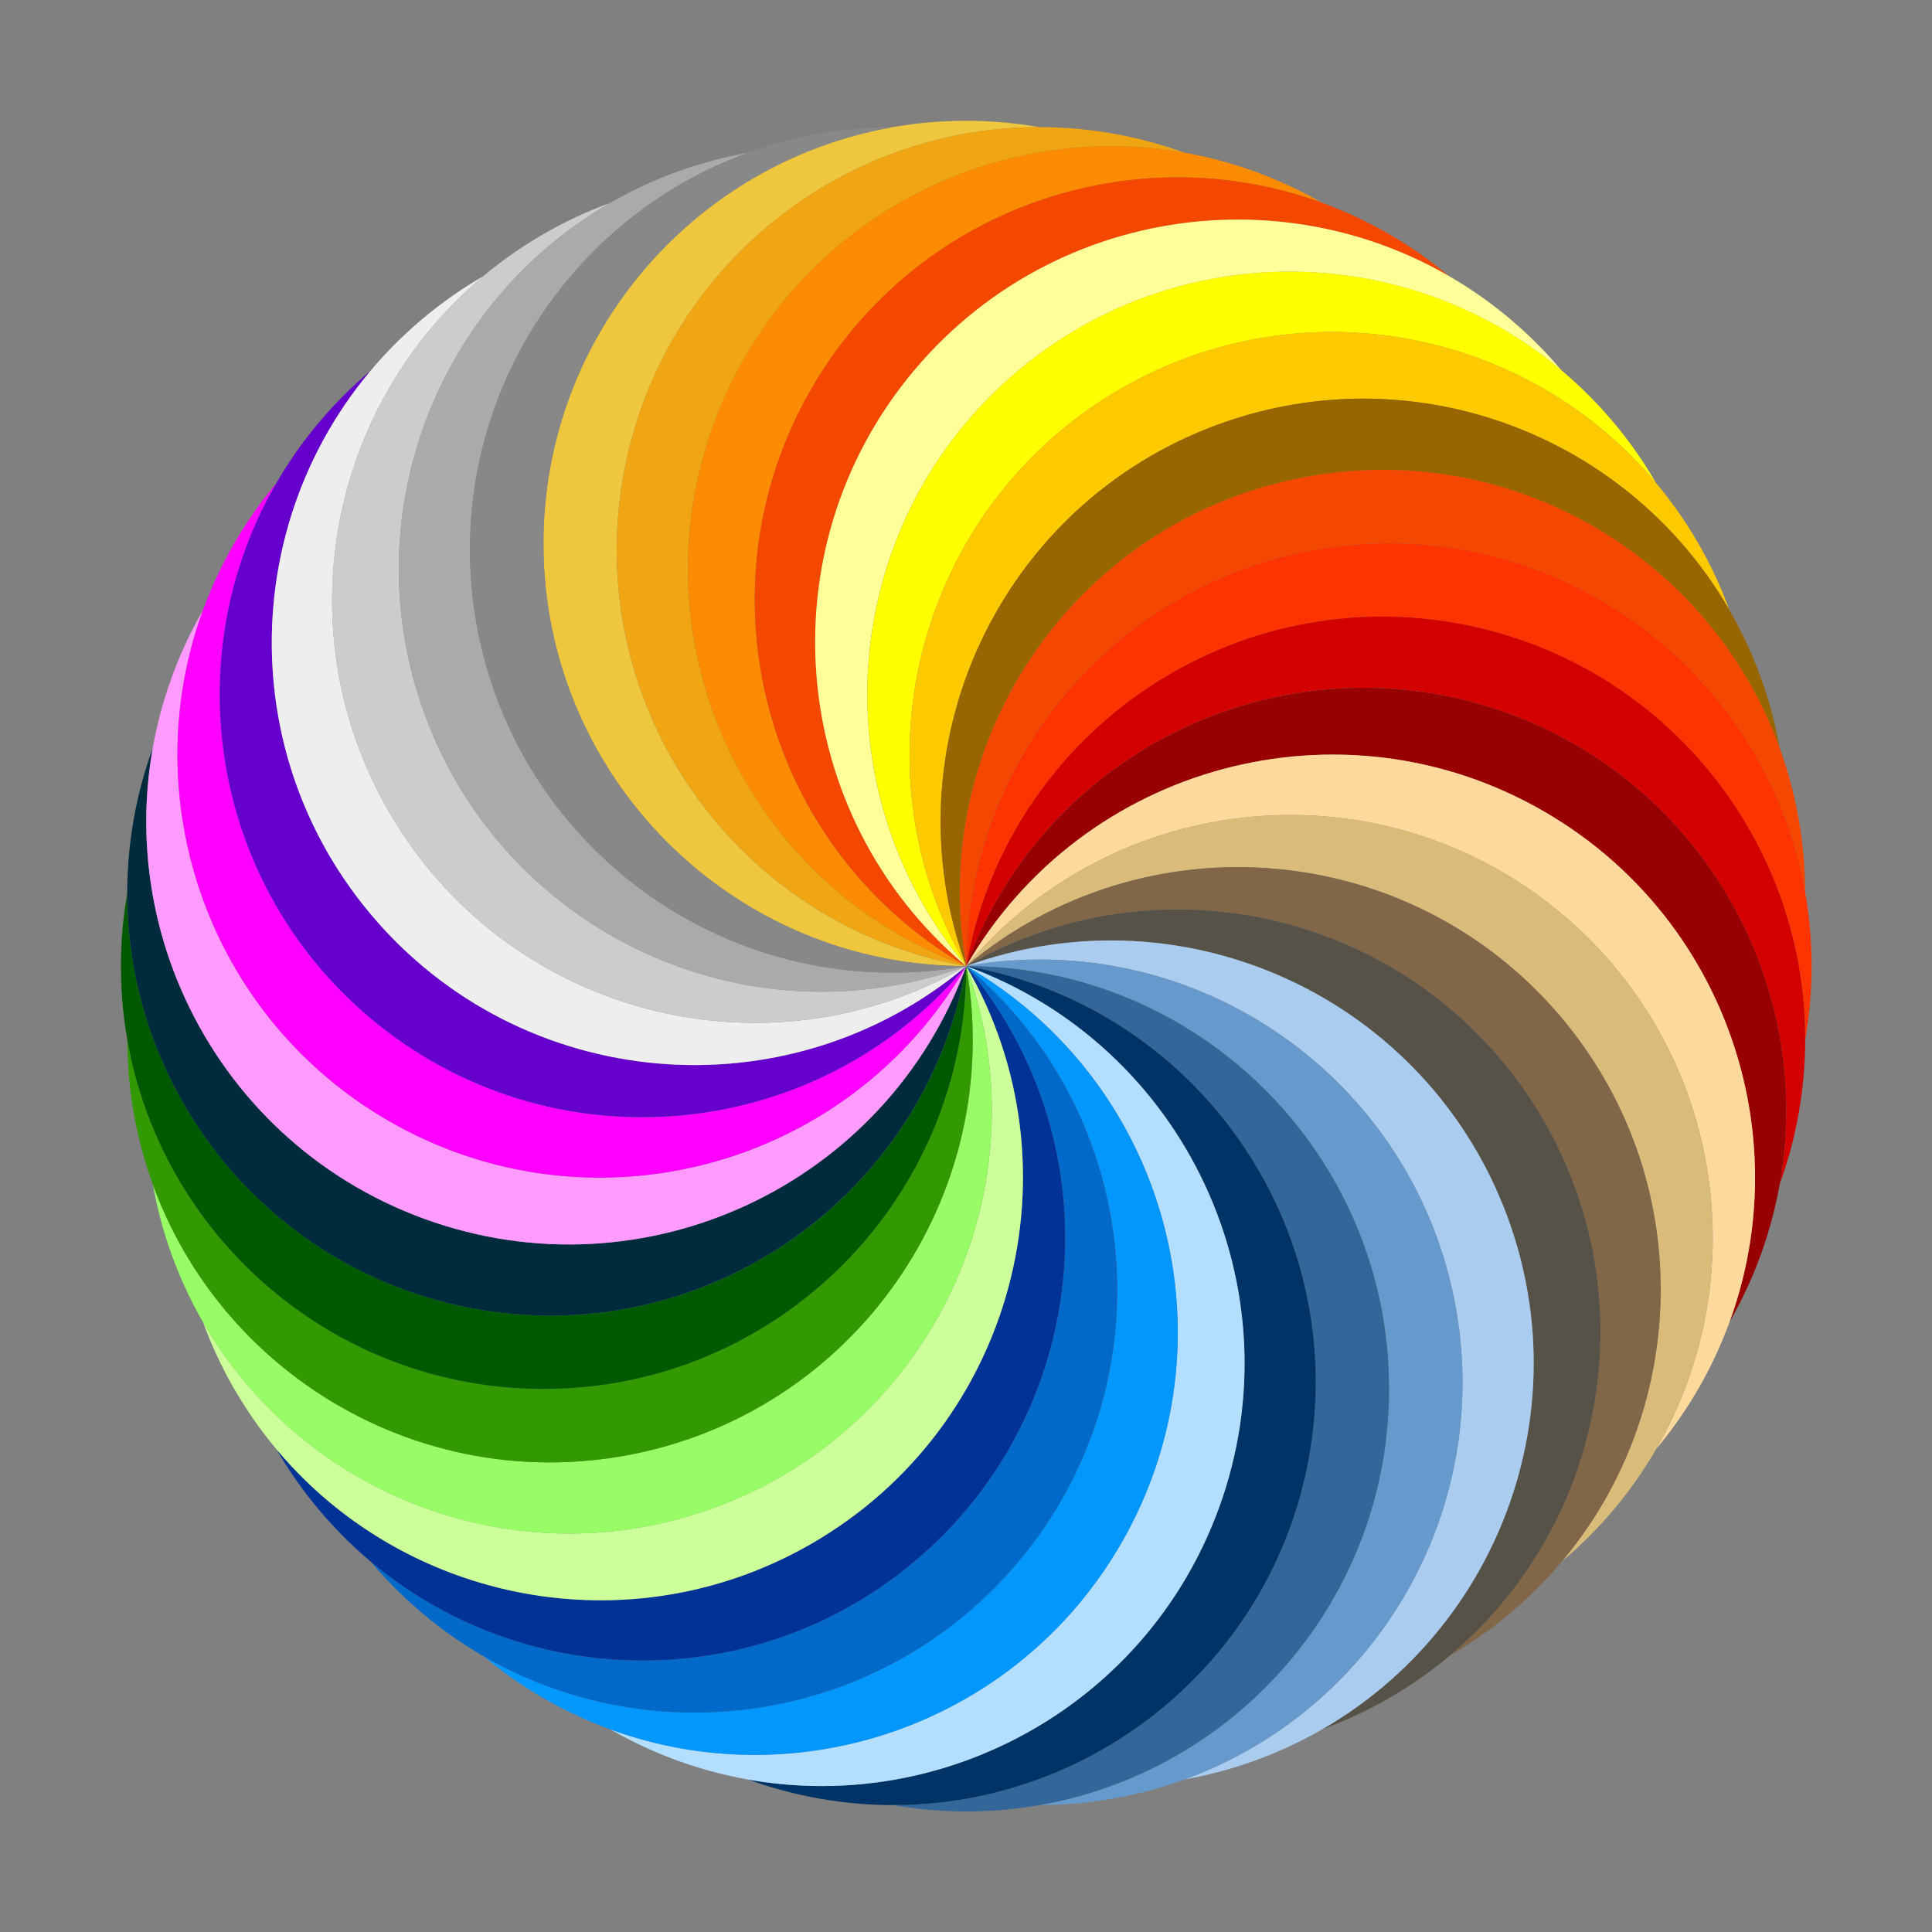
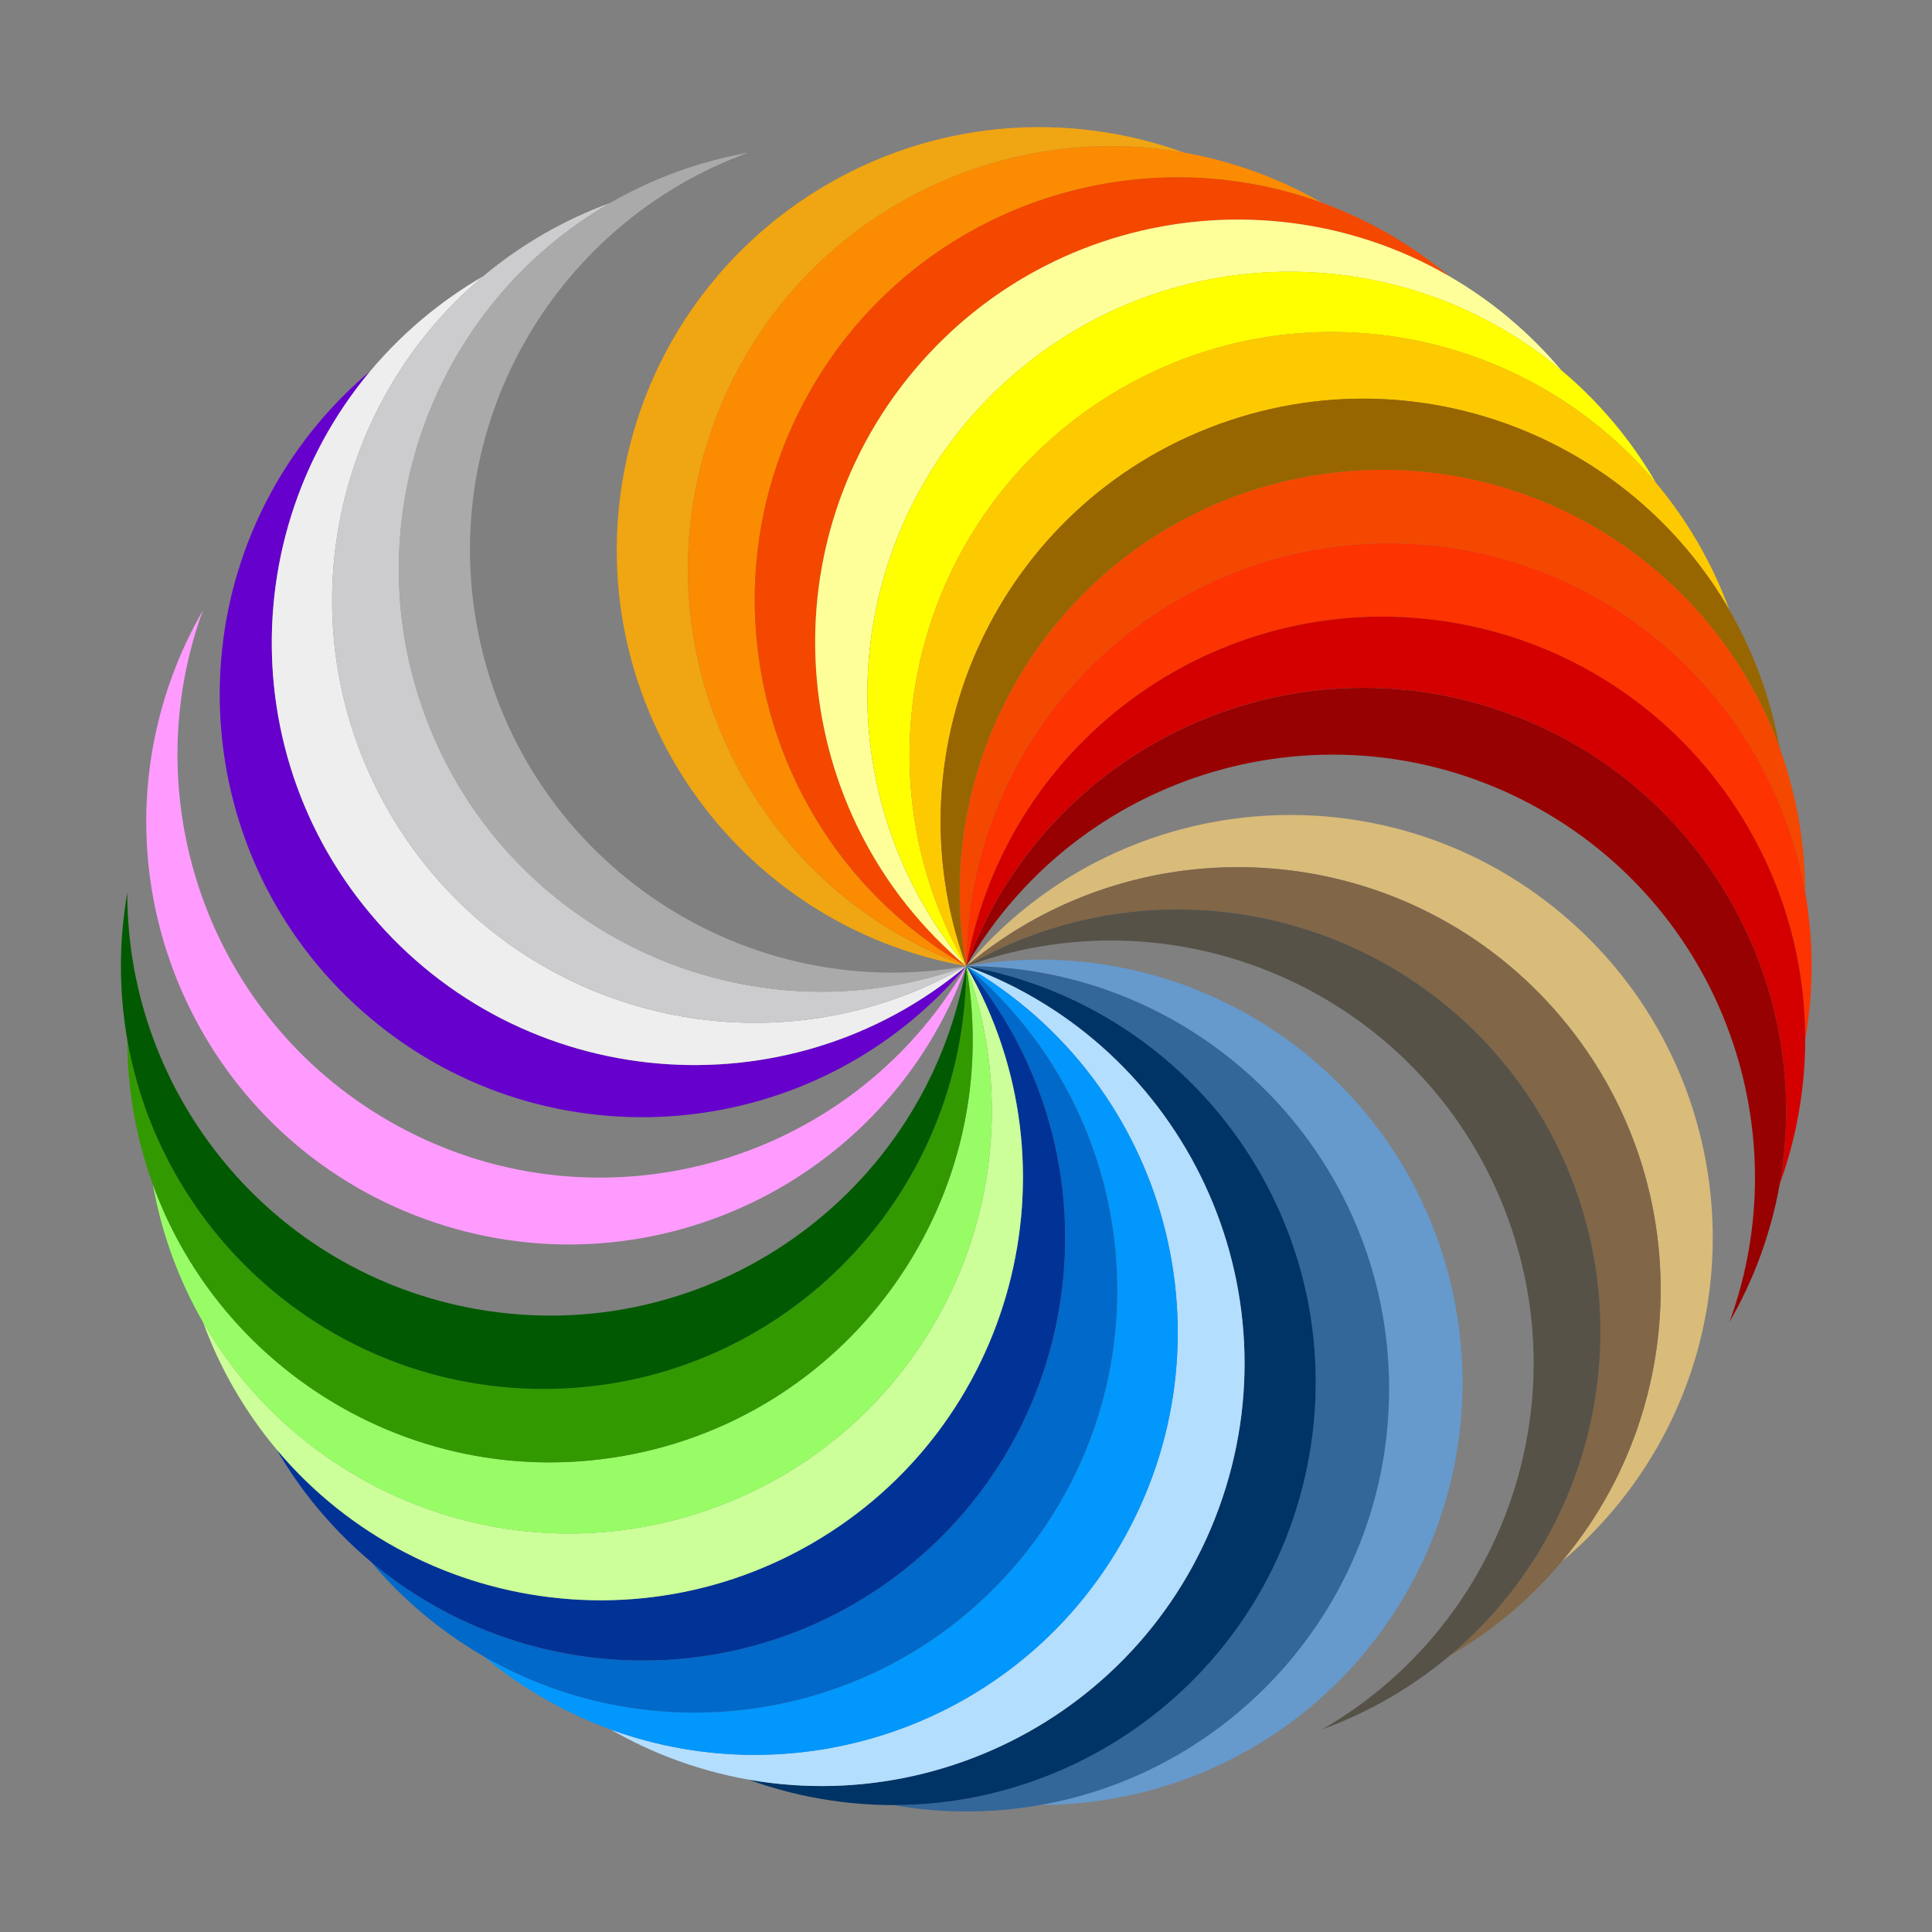
<svg xmlns="http://www.w3.org/2000/svg" xmlns:ns1="http://www.inkscape.org/namespaces/inkscape" id="svg2" viewBox="0 0 720 720" version="1.1" ns1:version="0.91 r13725">
  <rect x="0" y="0" width="720" height="720" fill="#808080" stroke="none" />
  <g id="g3784" transform="matrix(2.005 0 0 2.005 -391.43 7.551)">
-     <path id="path2865" style="fill:#eec73e" d="m374.82 18.68c-43.392 0-78.594 35.17-78.594 78.563 0 43.392 35.201 78.563 78.594 78.563-42.733-7.535-71.285-48.267-63.75-91 6.726-38.144 39.933-64.974 77.375-64.937-4.429-0.775-8.974-1.188-13.625-1.188z" />
    <path id="path3706" style="fill:#f0a513" d="m402.11 21.067c-42.733-7.535-83.507 20.988-91.042 63.721s21.024 83.482 63.757 91.017c-40.776-14.841-61.821-59.912-46.98-100.69 13.247-36.397 50.608-57.052 87.476-50.515-4.228-1.533-8.631-2.728-13.212-3.535z" />
    <path id="path3708" style="fill:#fb8b00" d="m428.56 28.156c-40.776-14.841-85.883 6.168-100.72 46.944-14.841 40.776 6.208 85.864 46.984 100.71-37.579-21.696-50.478-69.737-28.782-107.32 19.366-33.543 59.747-47.397 94.919-34.557-3.897-2.243-8.026-4.185-12.397-5.776z" />
    <path id="path3710" style="fill:#f44800" d="m453.39 39.731c-37.579-21.696-85.649-8.839-107.35 28.74-21.696 37.579-8.796 85.638 28.783 107.33-33.24-27.892-37.601-77.443-9.709-110.68 24.897-29.671 67.069-36.302 99.477-17.55-3.448-2.886-7.178-5.515-11.206-7.841z" />
    <path id="path3712" style="fill:#ffff99" d="m475.82 55.44c-33.24-27.892-82.81-23.577-110.7 9.664-27.9 33.24-23.54 82.806 9.7 110.71-27.89-33.25-23.58-82.801 9.66-110.69 29.671-24.897 72.354-24.104 101.01-0.009-2.895-3.441-6.111-6.678-9.674-9.668z" />
    <path id="path3714" style="fill:#ffff00" d="m495.19 74.807c-27.89-33.24-77.46-37.599-110.7-9.707s-37.555 77.465-9.663 110.71c-21.696-37.579-8.847-85.633 28.732-107.33 33.543-19.366 75.441-11.174 99.481 17.532-2.253-3.891-4.858-7.638-7.848-11.201z" />
    <path id="path3720" style="fill:#fdca01" d="m510.9 97.243c-21.7-37.579-69.76-50.48-107.34-28.783-37.58 21.696-50.43 69.77-28.74 107.35-14.841-40.776 6.158-85.868 46.933-100.71 36.397-13.247 76.235 2.096 94.925 34.54-1.543-4.224-3.458-8.365-5.784-12.393z" />
    <path id="path3722" style="fill:#986601" d="m522.47 122.07c-14.84-40.78-59.93-61.83-100.7-46.989-40.78 14.841-61.79 59.949-46.95 100.73-7.535-42.733 20.975-83.494 63.708-91.029 38.144-6.726 74.713 15.302 87.485 50.499-0.786-4.427-1.953-8.839-3.544-13.209z" />
    <path id="path3724" style="fill:#f44800" d="m529.56 148.52c-7.535-42.733-48.283-71.293-91.017-63.757-42.733 7.535-71.256 48.309-63.721 91.042 0-43.392 35.155-78.583 78.547-78.583 38.732 2.4e-13 70.921 28.043 77.387 64.923-0.006-4.497-0.389-9.043-1.196-13.624z" />
    <path id="path3726" style="fill:#fd3301" d="m531.95 175.81c-5e-13 -43.392-35.17-78.594-78.563-78.594-43.392-2.3e-13 -78.562 35.201-78.562 78.594 7.535-42.733 48.267-71.285 91-63.75 38.144 6.726 64.974 39.933 64.937 77.375 0.775-4.429 1.188-8.974 1.188-13.625z" />
    <path id="path3728" style="fill:#d40000" d="m529.56 203.09c7.535-42.733-20.988-83.507-63.721-91.042s-83.482 21.024-91.017 63.757c14.841-40.776 59.912-61.821 100.69-46.98 36.397 13.247 57.052 50.608 50.515 87.476 1.533-4.228 2.728-8.631 3.535-13.212z" />
    <path id="path3730" style="fill:#980101" d="m522.47 229.55c14.841-40.776-6.168-85.883-46.944-100.72-40.776-14.841-85.864 6.208-100.71 46.984 21.696-37.579 69.737-50.478 107.32-28.782 33.543 19.366 47.397 59.747 34.557 94.919 2.243-3.897 4.185-8.026 5.776-12.397z" />
-     <path id="path3732" style="fill:#fdd99b" d="m510.9 254.37c21.696-37.579 8.839-85.649-28.74-107.35-37.579-21.696-85.638-8.796-107.33 28.783 27.892-33.24 77.443-37.601 110.68-9.709 29.671 24.897 36.302 67.069 17.55 99.477 2.886-3.448 5.515-7.178 7.841-11.206z" />
    <path id="path3734" style="fill:#d9bb7a" d="m495.19 276.8c27.892-33.24 23.577-82.813-9.663-110.71-33.24-27.892-82.809-23.533-110.7 9.707 33.24-27.892 82.796-23.582 110.69 9.658 24.897 29.671 24.104 72.354 0.009 101.01 3.441-2.895 6.678-6.111 9.668-9.674z" />
    <path id="path3736" style="fill:#816647" d="m475.82 296.17c33.24-27.892 37.599-77.461 9.707-110.7-27.892-33.24-77.465-37.555-110.71-9.663 37.579-21.696 85.633-8.847 107.33 28.732 19.366 33.543 11.174 75.441-17.532 99.481 3.891-2.253 7.638-4.858 11.201-7.848z" />
    <path id="path3738" style="fill:#565248" d="m453.39 311.88c37.579-21.696 50.479-69.755 28.783-107.33-21.696-37.579-69.767-50.436-107.35-28.74 40.776-14.841 85.868 6.158 100.71 46.933 13.247 36.397-2.096 76.235-34.54 94.925 4.224-1.543 8.365-3.458 12.393-5.784z" />
-     <path id="path3740" style="fill:#aaccee" d="m428.56 323.45c40.776-14.841 61.825-59.93 46.984-100.71-14.841-40.776-59.948-61.785-100.72-46.944 42.733-7.535 83.494 20.975 91.029 63.708 6.726 38.144-15.302 74.713-50.499 87.485 4.427-0.786 8.839-1.953 13.209-3.544z" />
    <path id="path3742" style="fill:#6699cc" d="m402.11 330.54c42.733-7.535 71.293-48.283 63.757-91.017-7.535-42.733-48.309-71.256-91.042-63.721 43.392-1e-13 78.583 35.155 78.583 78.547-4e-13 38.732-28.043 70.921-64.923 77.387 4.497-0.006 9.043-0.389 13.624-1.196z" />
    <path id="path3744" style="fill:#336699" d="m374.82 332.93c43.392-8e-13 78.594-35.17 78.594-78.562 3e-13 -43.392-35.201-78.562-78.594-78.562 42.733 7.535 71.285 48.267 63.75 91-6.726 38.144-39.933 64.974-77.375 64.937 4.429 0.775 8.974 1.188 13.625 1.188z" />
    <path id="path3746" style="fill:#003366" d="m347.54 330.54c42.733 7.535 83.507-20.988 91.042-63.721s-21.024-83.482-63.757-91.017c40.776 14.841 61.821 59.912 46.98 100.69-13.247 36.397-50.608 57.052-87.476 50.515 4.228 1.533 8.631 2.728 13.212 3.535z" />
    <path id="path3748" style="fill:#b3defd" d="m321.08 323.45c40.776 14.841 85.883-6.168 100.72-46.944 14.841-40.776-6.208-85.864-46.984-100.71 37.579 21.696 50.478 69.737 28.782 107.32-19.366 33.543-59.747 47.397-94.919 34.557 3.897 2.243 8.026 4.185 12.397 5.776z" />
    <path id="path3750" style="fill:#0197fd" d="m296.26 311.88c37.579 21.696 85.649 8.839 107.35-28.74 21.696-37.579 8.796-85.638-28.783-107.33 33.24 27.892 37.601 77.443 9.709 110.68-24.897 29.671-67.069 36.302-99.477 17.55 3.448 2.886 7.178 5.515 11.206 7.841z" />
    <path id="path3752" style="fill:#0169c9" d="m273.82 296.17c33.24 27.892 82.813 23.577 110.71-9.663 27.892-33.24 23.533-82.809-9.707-110.7 27.892 33.24 23.582 82.796-9.658 110.69-29.671 24.897-72.354 24.104-101.01 0.009 2.895 3.441 6.111 6.678 9.674 9.668z" />
    <path id="path3754" style="fill:#013397" d="m254.46 276.8c27.892 33.24 77.461 37.599 110.7 9.707 33.24-27.892 37.555-77.465 9.663-110.71 21.696 37.579 8.847 85.633-28.732 107.33-33.543 19.366-75.441 11.174-99.481-17.532 2.253 3.891 4.858 7.638 7.848 11.201z" />
    <path id="path3756" style="fill:#ccff99" d="m238.75 254.37c21.696 37.579 69.755 50.479 107.33 28.783 37.579-21.696 50.436-69.767 28.74-107.35 14.841 40.776-6.158 85.868-46.933 100.71-36.397 13.247-76.235-2.096-94.925-34.54 1.543 4.224 3.458 8.365 5.784 12.393z" />
    <path id="path3758" style="fill:#98fc66" d="m227.17 229.55c14.841 40.776 59.93 61.825 100.71 46.984 40.776-14.841 61.785-59.948 46.944-100.72 7.535 42.733-20.975 83.494-63.708 91.029-38.144 6.726-74.713-15.302-87.485-50.499 0.786 4.427 1.953 8.839 3.544 13.209z" />
    <path id="path3760" style="fill:#339900" d="m220.08 203.09c7.535 42.733 48.283 71.293 91.017 63.757 42.733-7.535 71.256-48.309 63.721-91.042 3e-13 43.392-35.155 78.583-78.547 78.583-38.732-3e-13 -70.921-28.043-77.387-64.923 0.006 4.497 0.389 9.043 1.196 13.624z" />
    <path id="path3762" style="fill:#015a01" d="m217.7 175.81c6e-13 43.392 35.17 78.594 78.562 78.594 43.392-9e-14 78.563-35.201 78.563-78.594-7.535 42.733-48.267 71.285-91 63.75-38.144-6.726-64.974-39.933-64.937-77.375-0.775 4.429-1.188 8.974-1.188 13.625z" />
-     <path id="path3764" style="fill:#002b3d" d="m220.08 148.52c-7.535 42.733 20.988 83.507 63.721 91.042s83.482-21.024 91.017-63.757c-14.841 40.776-59.912 61.821-100.69 46.98-36.397-13.247-57.052-50.608-50.515-87.476-1.533 4.228-2.728 8.631-3.535 13.212z" />
    <path id="path3766" style="fill:#ff9bff" d="m227.17 122.07c-14.841 40.776 6.168 85.883 46.944 100.72 40.776 14.841 85.864-6.208 100.71-46.984-21.696 37.579-69.737 50.478-107.32 28.782-33.543-19.366-47.397-59.747-34.557-94.919-2.243 3.897-4.185 8.026-5.776 12.397z" />
-     <path id="path3768" style="fill:#ff00ff" d="m238.75 97.243c-21.696 37.579-8.839 85.649 28.74 107.35 37.579 21.696 85.638 8.796 107.33-28.783-27.892 33.24-77.443 37.601-110.68 9.709-29.671-24.897-36.302-67.069-17.55-99.477-2.886 3.448-5.515 7.178-7.841 11.206z" />
    <path id="path3774" style="fill:#6600cc" d="m254.46 74.807c-27.892 33.24-23.577 82.813 9.663 110.71 33.24 27.892 82.809 23.533 110.7-9.707-33.24 27.892-82.796 23.582-110.69-9.658-24.897-29.671-24.104-72.354-0.009-101.01-3.441 2.895-6.678 6.111-9.668 9.674z" />
    <path id="path3776" style="fill:#eeeeee" d="m273.82 55.44c-33.24 27.892-37.599 77.461-9.707 110.7 27.892 33.24 77.465 37.555 110.71 9.663-37.579 21.696-85.633 8.847-107.33-28.732-19.366-33.543-11.174-75.441 17.532-99.481-3.891 2.253-7.638 4.858-11.201 7.848z" />
    <path id="path3778" style="fill:#cccccf" d="m296.26 39.731c-37.58 21.696-50.48 69.759-28.78 107.33 21.696 37.579 69.767 50.436 107.35 28.74-40.776 14.841-85.868-6.158-100.71-46.933-13.247-36.397 2.096-76.235 34.54-94.925-4.224 1.543-8.365 3.458-12.393 5.784z" />
    <path id="path3780" style="fill:#aaaaaa" d="m321.08 28.156c-40.776 14.841-61.825 59.93-46.984 100.71 14.841 40.776 59.948 61.785 100.72 46.944-42.733 7.535-83.494-20.975-91.029-63.708-6.726-38.144 15.302-74.713 50.499-87.485-4.427 0.786-8.839 1.953-13.209 3.544z" />
-     <path id="path3782" style="fill:#888888" d="m347.54 21.067c-42.733 7.535-71.293 48.283-63.757 91.017 7.535 42.733 48.309 71.256 91.042 63.721-43.392 1e-13 -78.583-35.155-78.583-78.547 3e-13 -38.732 28.043-70.921 64.923-77.387-4.497 0.006-9.043 0.389-13.624 1.196z" />
+     <path id="path3782" style="fill:#888888" d="m347.54 21.067z" />
  </g>
</svg>